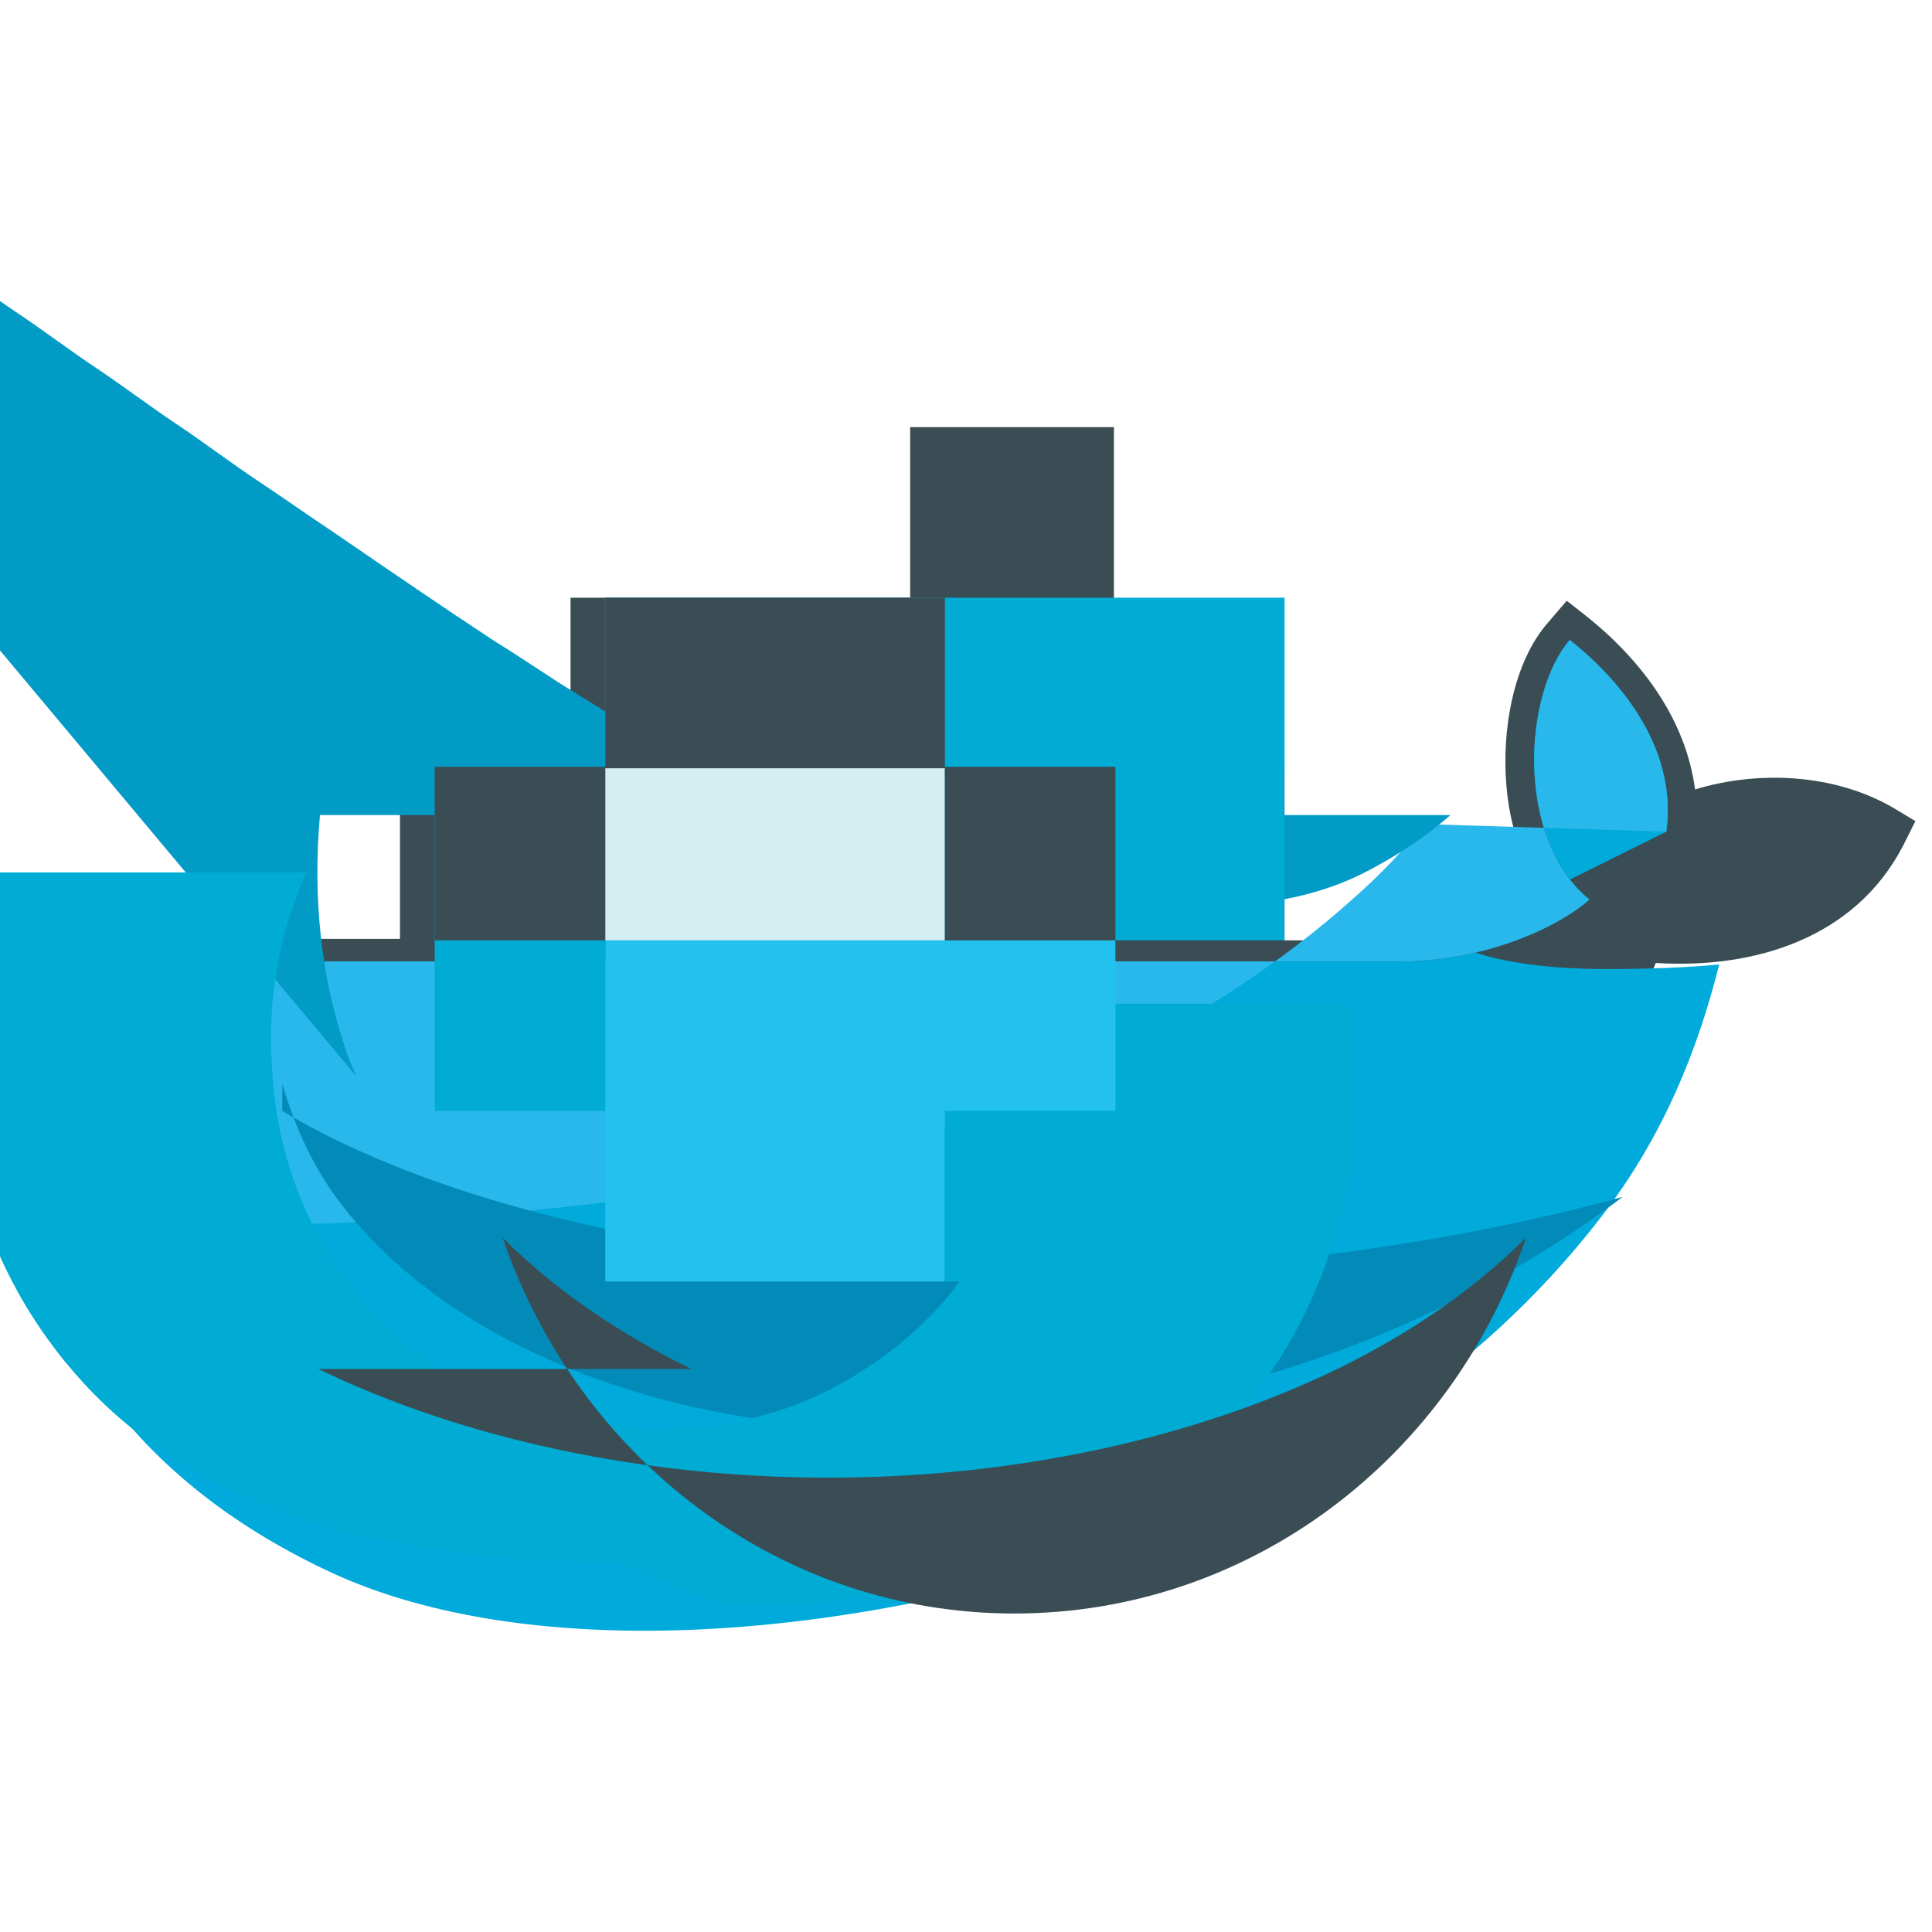
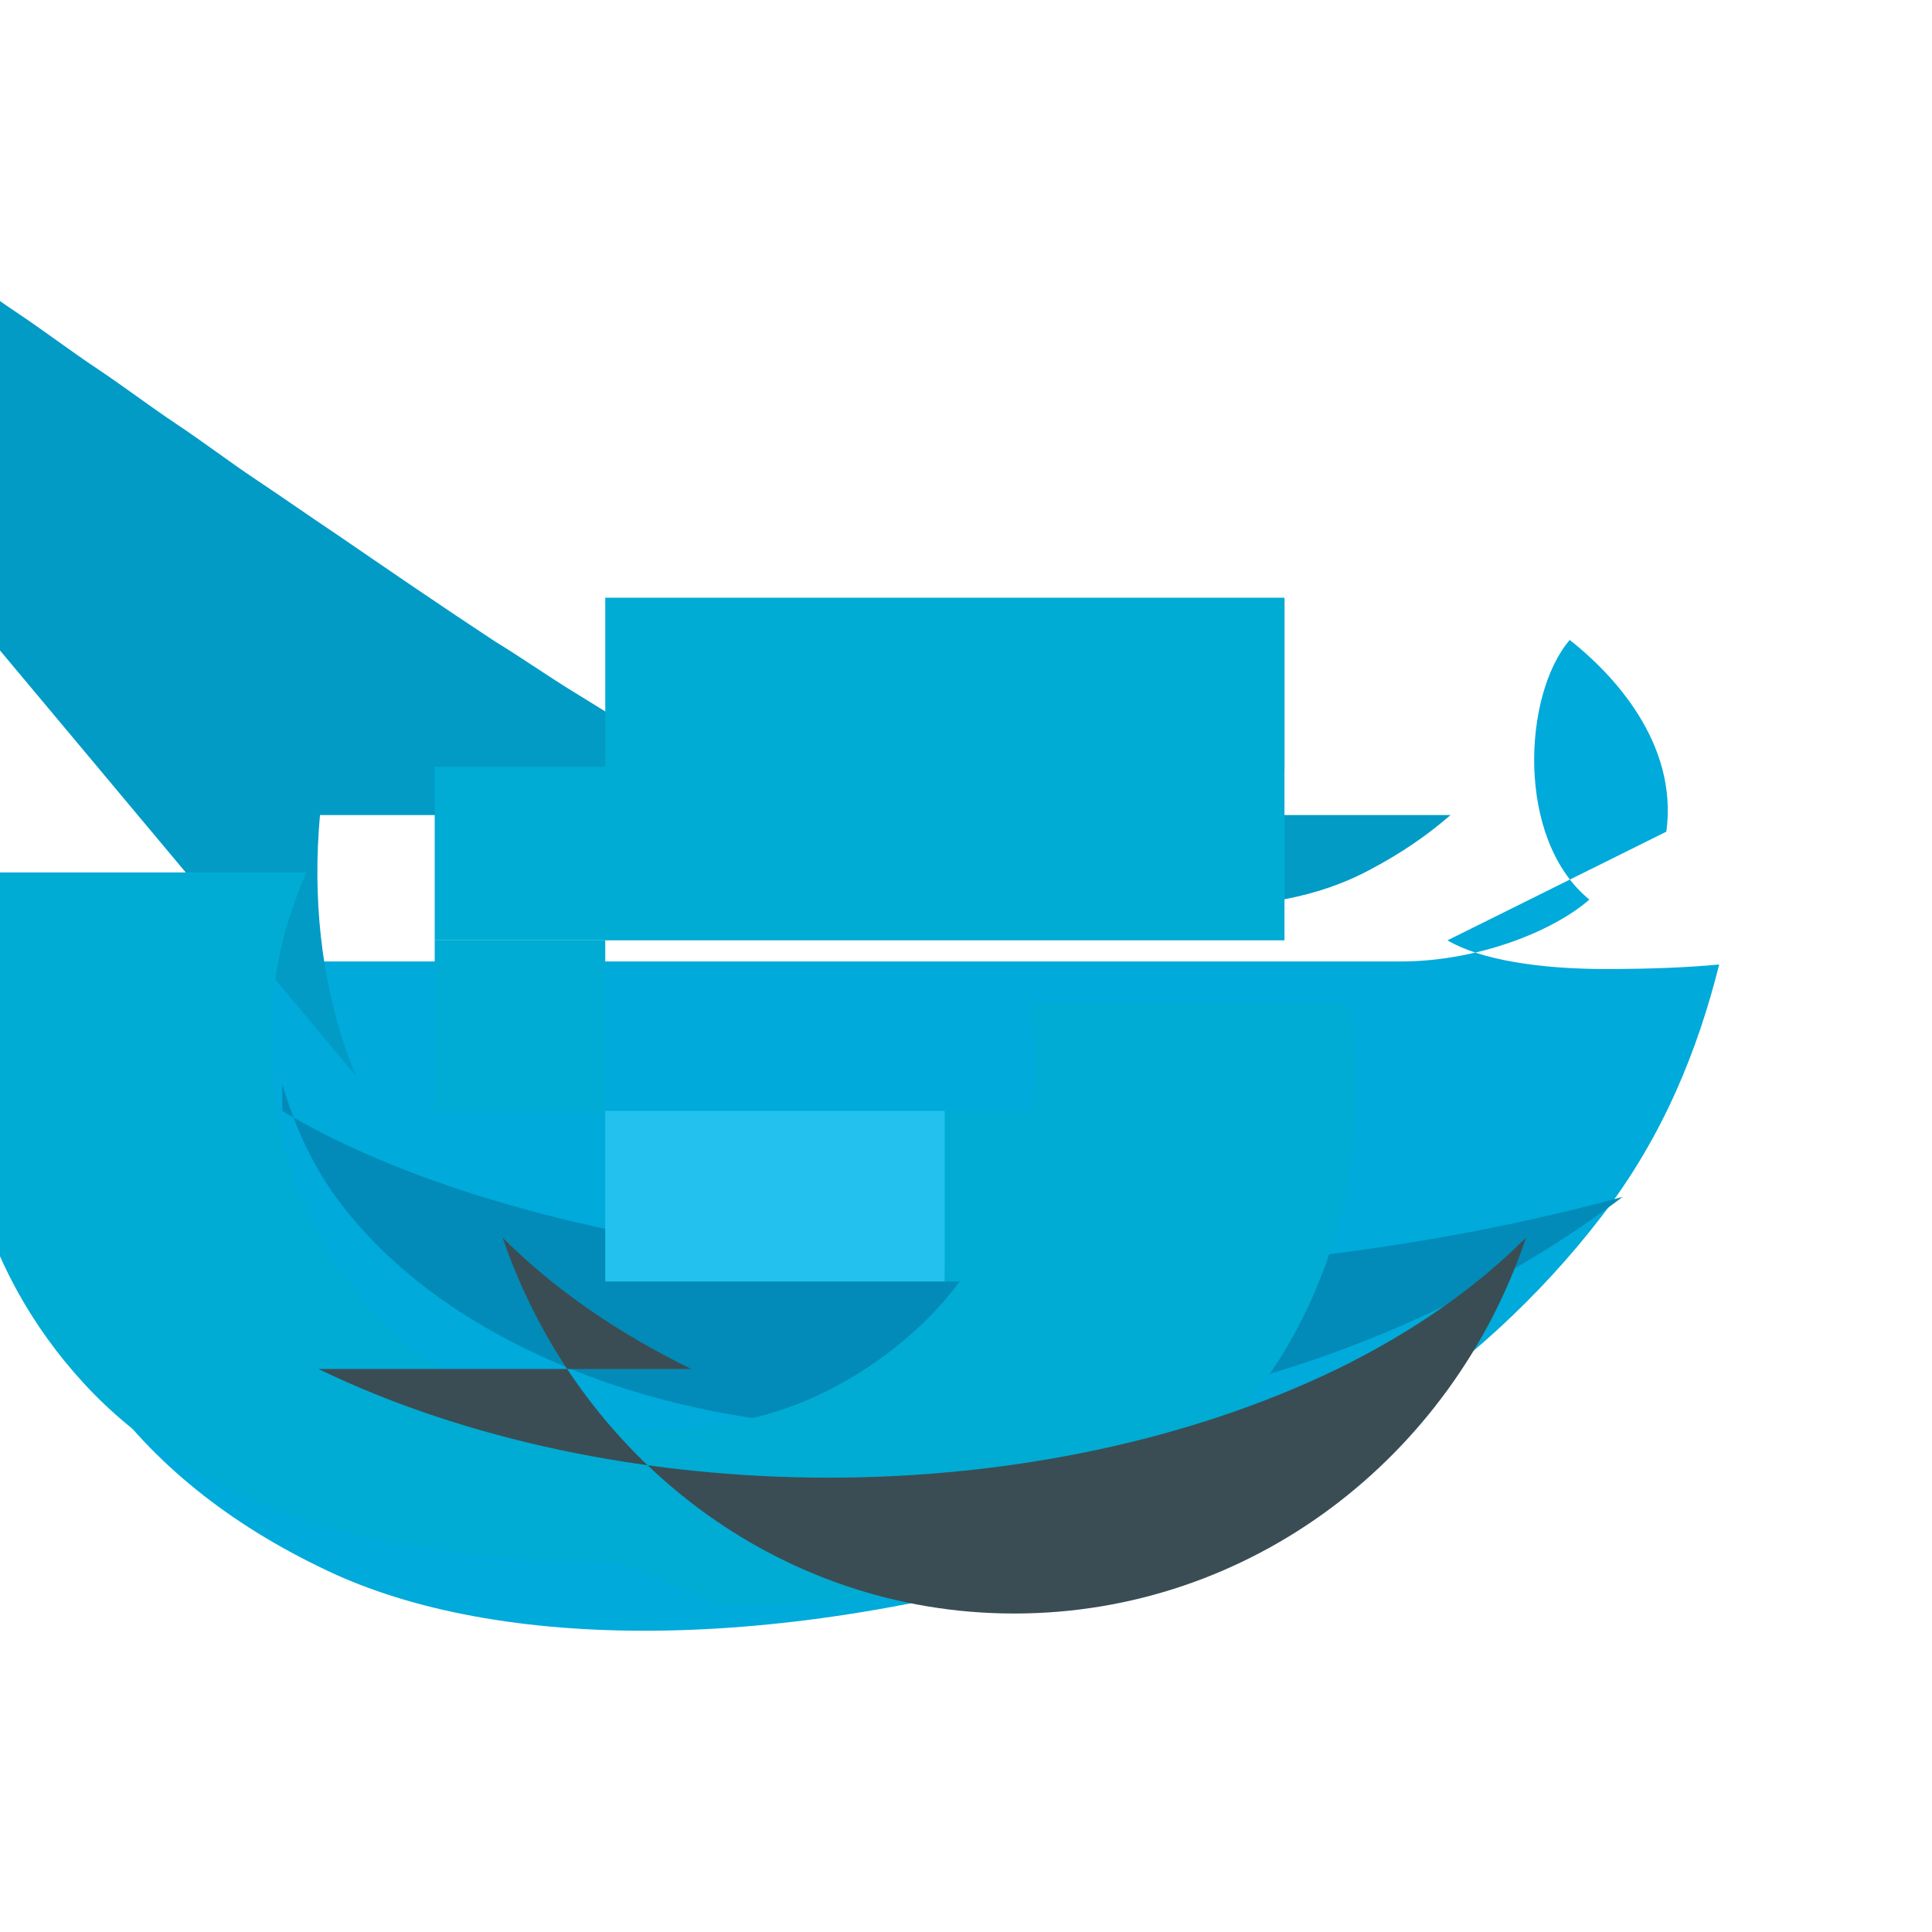
<svg xmlns="http://www.w3.org/2000/svg" viewBox="0 0 128 128">
-   <path fill-rule="evenodd" clip-rule="evenodd" fill="#3A4D54" d="M73.8 50.8h11.3v11.5h5.7c2.6 0 5.3-.5 7.8-1.3 1.2-.4 2.6-1 3.8-1.7-1.6-2.1-2.4-4.7-2.6-7.3-.3-3.5.4-8.1 2.8-10.8l1.2-1.4 1.4 1.1c3.6 2.9 6.5 6.8 7.1 11.4 4.3-1.3 9.3-1 13.1 1.2l1.5.9-.8 1.6c-3.2 6.2-9.9 8.2-16.4 7.8-9.8 24.3-31 35.8-56.8 35.8-13.3 0-25.5-5-32.5-16.8l-.1-.2-1-2.1c-2.4-5.2-3.1-10.9-2.6-16.6l.2-1.7h9.6V50.8h11.3V39.6h22.5V28.3h13.5v22.5z" />
  <path fill="#00AADA" d="M110.4 55.1c.8-5.9-3.6-10.5-6.4-12.7-3.1 3.6-3.6 13.2 1.3 17.2-2.4 2.1-7.4 4.1-12.5 4.1H1.3c-.6 3.9-.9 7.8-.6 11.4 1.1 13.2 8.4 23.2 21.5 29.2 11.5 5.2 30.2 5.2 51.1-1.4.1 0 .2-.1.3-.1 12.5-4.2 24.2-11.4 32.5-22.2 4.1-5.3 6.4-11.1 7.8-16.7-2.1.2-4.6.3-7.5.3-4.4 0-8.3-.6-10.5-1.9z" />
-   <path fill="#28B8EB" d="M110.4 55.1c.8-5.9-3.6-10.5-6.4-12.7-3.1 3.6-3.6 13.2 1.3 17.2-2.4 2.1-7.4 4.1-12.5 4.1h-75c-.5 5.6.1 10.8 1.6 15.4.2.7.5 1.3.8 2 16.3-.5 31.3-2.3 43.8-6.8 9.5-3.4 18.6-8.4 25.8-14.9 1.7-1.5 3.2-3.1 4.6-4.8z" />
  <path fill="#028BB8" d="M18.7 71.8c.9 3.1 2.2 5.8 4 8.1 4.2 5.4 10.4 9.2 17.5 11.7 11.6 4 25.9 4.2 41.5.1 9.5-2.5 18.4-6.8 25.8-12.4-12.1 3.3-25.6 5-38.7 5-13.7 0-27.2-1.8-38.4-5.5-4.2-1.4-8.2-3.1-11.7-5.2z" />
  <path fill="#019BC6" d="M23.6 71.3c-.3-.7-.6-1.4-.8-2.1-1.5-4.5-2.1-9.7-1.6-15.2h74.9c-1.6 1.4-3.4 2.6-5.3 3.6-3.5 1.9-7.5 2.5-11.9 2.5-3.1 0-5.9-.2-8.1-.5-1.9-.2-3.8-.5-5.7-.9-3.7-.8-7.3-2.2-10.9-3.9-3.6-1.7-7.2-3.7-10.8-5.7-1.8-1-3.5-2.1-5.3-3.2-1.8-1.1-3.5-2.3-5.3-3.4-3.5-2.3-7-4.7-10.5-7.1-1.8-1.2-3.5-2.4-5.3-3.6-1.8-1.2-3.5-2.5-5.3-3.7-1.8-1.2-3.5-2.5-5.3-3.7-1.8-1.2-3.5-2.5-5.3-3.7-1.8-1.2-3.5-2.5-5.3-3.7-1.8-1.2-3.5-2.5-5.3-3.7-1.8-1.2-3.5-2.5-5.3-3.7-1.8-1.2-3.5-2.5-5.3-3.7-1.8-1.2-3.5-2.5-5.3-3.7-1.8-1.2-3.5-2.5-5.3-3.7-1.8-1.2-3.5-2.5-5.3-3.7-1.8-1.2-3.5-2.5-5.3-3.7-1.8-1.2-3.5-2.5-5.3-3.7" />
  <path fill="#00ACD3" d="M40.9 103.5c-8.2 0-15.9-1.1-21.5-3.1-5.5-1.9-10.2-4.8-13.8-8.7-3.6-3.9-6.1-8.5-7.4-13.7-1.3-5.1-1.3-10.7-.2-16.6.2-1.2.5-2.4.9-3.6h21.4c-.5 1.1-.9 2.3-1.3 3.5-.8 2.9-1.2 5.9-1 9 .1 3 .7 6 1.8 8.8 1.1 2.8 2.7 5.4 4.7 7.6 2.1 2.3 4.6 4.2 7.6 5.6 3.3 1.6 7.1 2.4 11.2 2.4 4.1 0 8-.8 11.4-2.5 3.2-1.6 6-3.8 8.1-6.3 2.2-2.7 3.8-5.7 4.9-9 .9-3.3 1.1-6.8.5-10.4h21.1c.9 4.9.6 9.8-.6 14.5-1.4 5.2-3.9 9.8-7.5 13.7-3.5 3.9-8.2 6.9-13.7 8.8-5.6 1.9-12.1 2.9-19.6 2.9z" />
  <path fill-rule="evenodd" clip-rule="evenodd" fill="#3A4D54" d="M21.1 90.7c9.7 4.7 21.7 7.2 33.8 7.2 12.1 0 24-2.5 33.7-7.2 4.9-2.4 9.1-5.3 12.5-8.7-4.9 14.6-18.3 24.9-33.9 24.9-15.6 0-28.9-10.3-33.9-24.9 3.4 3.4 7.6 6.3 12.5 8.7z" />
  <path fill="#00ACD3" d="M73.8 50.8h11.3v11.5H73.8V50.8zm0-11.2h11.3v11.3H73.8V39.6zm-11.2 0h11.3v11.3H62.6V39.6zm-11.3 0h11.3v11.3H51.3V39.6zm-11.2 0h11.3v11.3H40.1V39.6zm-11.3 11.2h11.3v11.5H28.8V50.8zm11.3 0h11.3v11.5H40.1V50.8zm11.2 0h11.3v11.5H51.3V50.8zm11.3 0h11.3v11.5H62.6V50.8z" />
-   <path fill="#23C2EE" d="M40.1 62.3h11.3v11.3H40.1V62.3zm11.2 0h11.3v11.3H51.3V62.3zm11.3 0h11.3v11.3H62.6V62.3z" />
  <path fill="#00ACD3" d="M28.8 62.3h11.3v11.3H28.8V62.3z" />
  <path fill="#23C2EE" d="M40.1 73.6h11.3v11.3H40.1V73.6zm11.2 0h11.3v11.3H51.3V73.6z" />
  <path fill="#00ACD3" d="M62.6 73.6h11.3v11.3H62.6V73.6zm11.2-33.9h11.3v11.3H73.8V39.7z" />
-   <path fill="#D4EEF1" d="M40.1 50.8h11.3v11.5H40.1V50.8zm11.2 0h11.3v11.5H51.3V50.8z" />
-   <path fill="#3A4D54" d="M28.8 50.8h11.3v11.5H28.8V50.8zm33.8 0h11.3v11.5H62.6V50.8zM40.1 39.6h11.3v11.3H40.1V39.6zm11.2 0h11.3v11.3H51.3V39.6z" />
</svg>